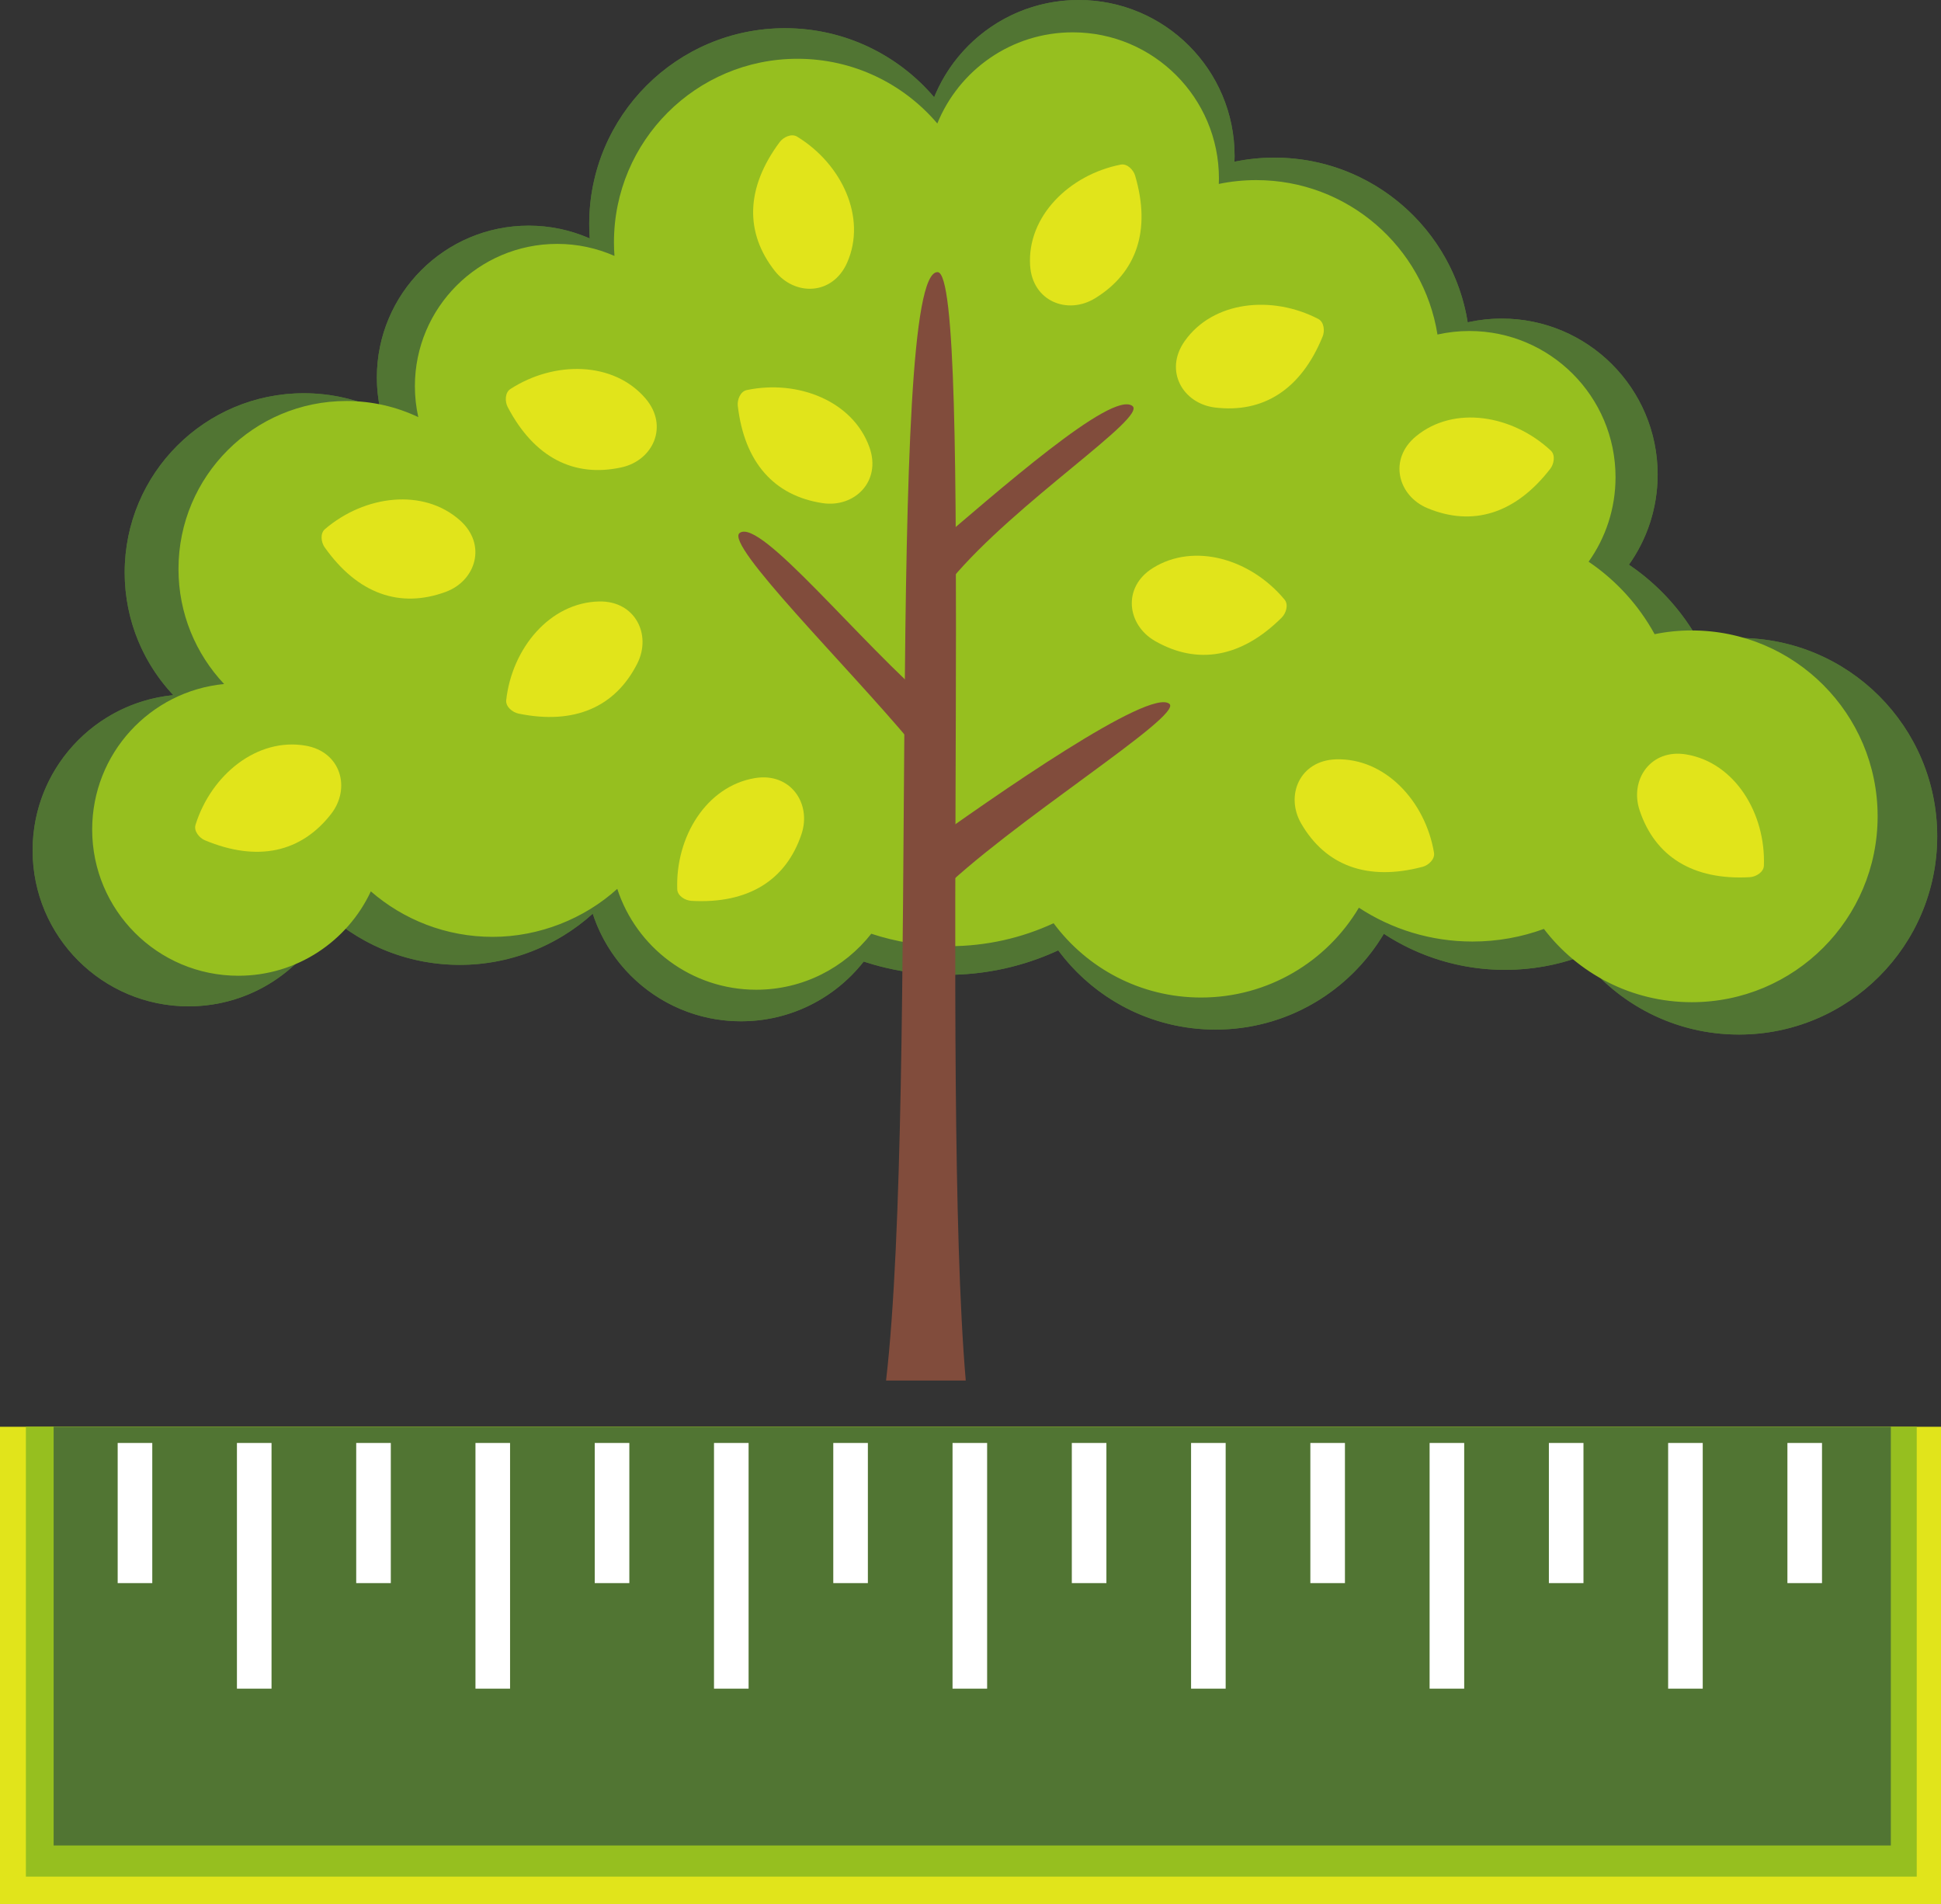
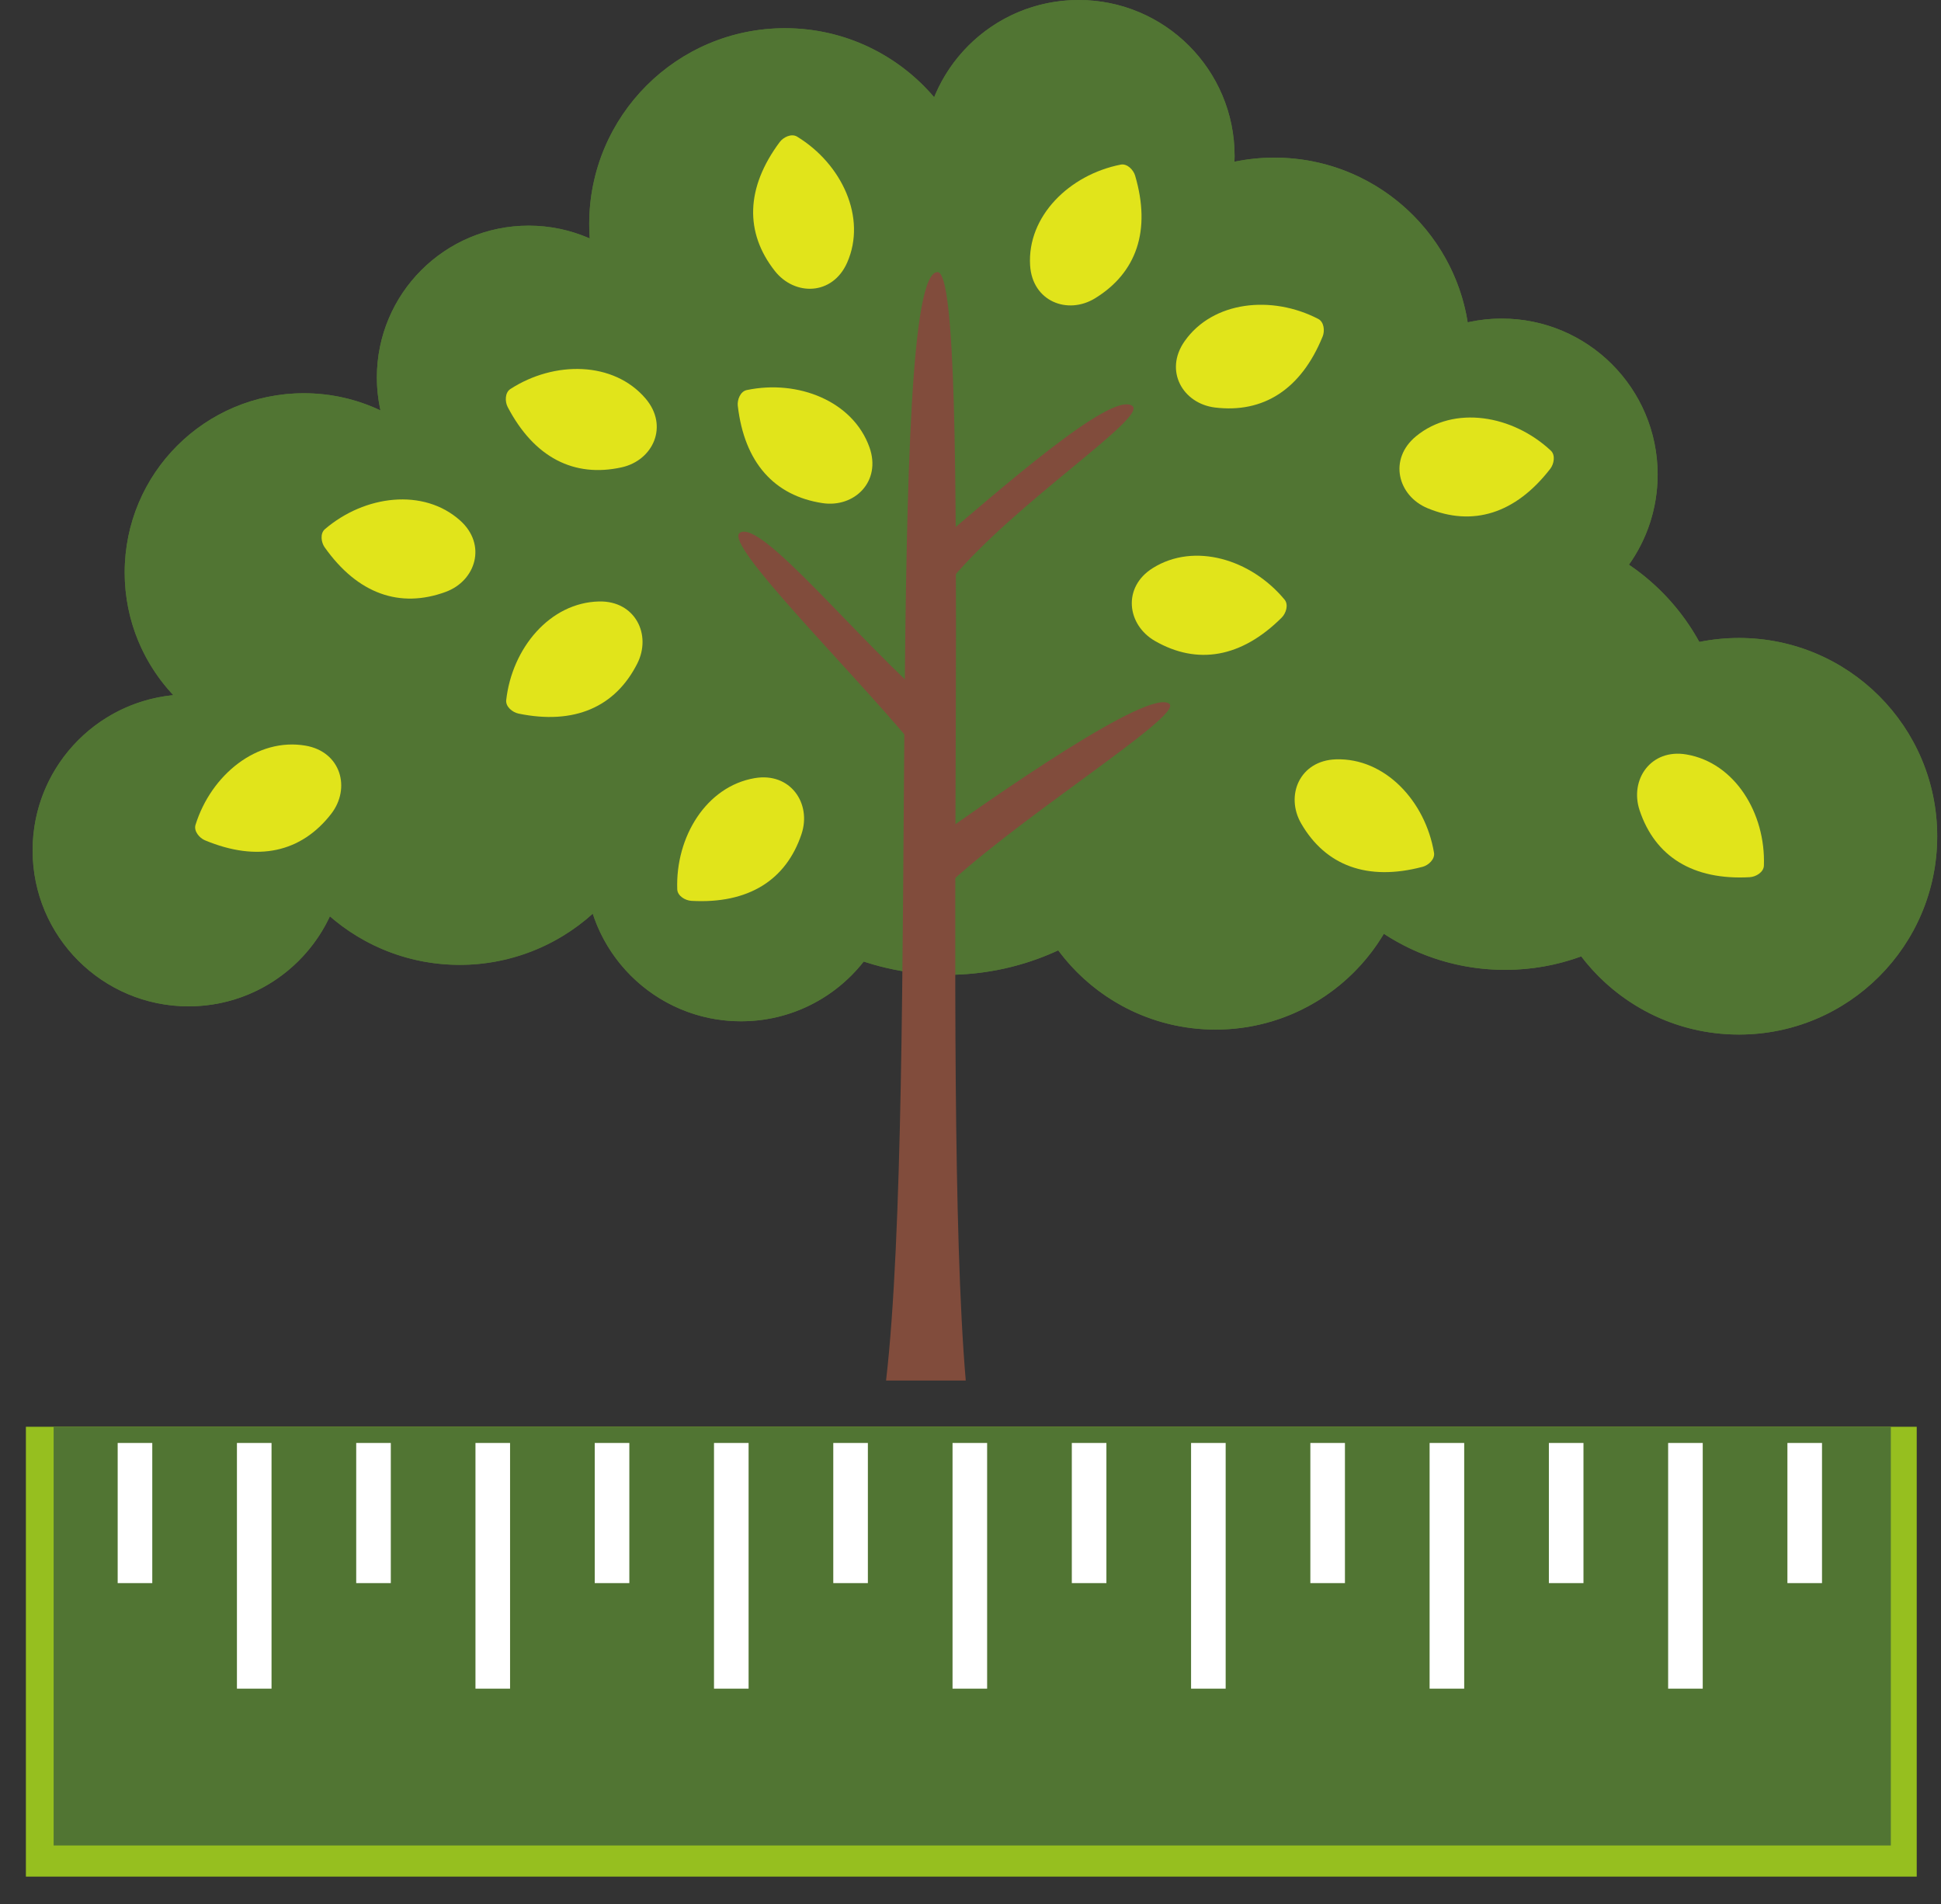
<svg xmlns="http://www.w3.org/2000/svg" id="Layer_2" viewBox="0 0 958.97 940.71">
  <rect x="0" y="0" width="958.97" height="940.71" fill="#333333" stroke="none" />
  <defs>
    <style>
      .cls-1, .cls-2 {
        fill: #e1e41b;
      }

      .cls-1, .cls-3 {
        fill-rule: evenodd;
      }

      .cls-4 {
        fill: #fff;
      }

      .cls-5 {
        fill: #517533;
      }

      .cls-3 {
        fill: #814c3c;
      }

      .cls-6 {
        fill: #96bf1f;
      }
    </style>
  </defs>
  <g id="Layer_1-2" data-name="Layer_1">
    <g>
      <g>
        <circle class="cls-5" cx="93.15" cy="420.08" r="77.05" />
        <circle class="cls-5" cx="366.1" cy="427.46" r="77.05" />
        <circle class="cls-5" cx="741.92" cy="234.43" r="77.05" />
        <circle class="cls-5" cx="532.91" cy="77.05" r="77.05" />
        <circle class="cls-5" cx="467.74" cy="350.41" r="131.15" />
        <circle class="cls-5" cx="600.53" cy="411.89" r="96.72" />
        <ellipse class="cls-5" cx="463.23" cy="262.7" rx="244.26" ry="161.07" />
        <circle class="cls-5" cx="629.63" cy="174.59" r="96.72" />
        <circle class="cls-5" cx="387.82" cy="110.66" r="96.72" />
        <circle class="cls-5" cx="227.17" cy="378.69" r="97.95" />
        <circle class="cls-5" cx="261.19" cy="186.48" r="75" />
        <circle class="cls-5" cx="859.14" cy="413.11" r="97.95" />
        <circle class="cls-5" cx="743.56" cy="369.67" r="109.43" />
        <circle class="cls-5" cx="150.12" cy="282.79" r="88.52" />
      </g>
      <path class="cls-5" d="M859.14,315.16c-6.7,0-13.25.68-19.57,1.96-8.41-15.32-20.37-28.42-34.78-38.16,8.93-12.58,14.19-27.94,14.19-44.53,0-42.55-34.5-77.05-77.05-77.05-5.77,0-11.38.65-16.79,1.86-7.36-46.12-47.31-81.37-95.5-81.37-6.77,0-13.37.7-19.74,2.02.03-.94.07-1.89.07-2.84,0-42.55-34.5-77.05-77.05-77.05-32.28,0-59.92,19.86-71.38,48.03-17.74-20.86-44.17-34.1-73.7-34.1-53.42,0-96.72,43.3-96.72,96.72,0,2.41.09,4.8.26,7.16-9.24-4.07-19.44-6.34-30.18-6.34-41.42,0-75,33.58-75,75,0,5.59.63,11.03,1.79,16.27-11.48-5.44-24.31-8.49-37.86-8.49-48.89,0-88.52,39.63-88.52,88.52,0,23.46,9.13,44.78,24.02,60.62-39.01,3.79-69.51,36.67-69.51,76.68,0,42.55,34.5,77.05,77.05,77.05,30.9,0,57.54-18.2,69.82-44.46,17.19,14.93,39.64,23.97,64.2,23.97s48.31-9.57,65.68-25.29c10.06,30.85,39.04,53.16,73.25,53.16,24.61,0,46.5-11.55,60.61-29.51,12.91,4.25,26.7,6.56,41.03,6.56,19.67,0,38.32-4.34,55.07-12.1,17.62,23.75,45.87,39.15,77.72,39.15,35.37,0,66.3-18.99,83.17-47.33,17.2,11.26,37.77,17.82,59.86,17.82,13.23,0,25.91-2.35,37.64-6.65,17.89,23.47,46.14,38.61,77.93,38.61,54.1,0,97.95-43.85,97.95-97.95s-43.85-97.95-97.95-97.95Z" />
-       <path class="cls-6" d="M835.83,311.43c-6.28,0-12.42.63-18.35,1.84-7.88-14.36-19.09-26.64-32.61-35.78,8.37-11.79,13.3-26.19,13.3-41.75,0-39.89-32.34-72.23-72.23-72.23-5.41,0-10.67.61-15.74,1.74-6.9-43.23-44.35-76.28-89.53-76.28-6.34,0-12.53.65-18.51,1.89.03-.88.07-1.77.07-2.66,0-39.89-32.34-72.23-72.23-72.23-30.27,0-56.17,18.62-66.91,45.03-16.63-19.55-41.41-31.96-69.09-31.96-50.08,0-90.67,40.59-90.67,90.67,0,2.26.09,4.5.25,6.71-8.66-3.81-18.23-5.94-28.29-5.94-38.83,0-70.31,31.48-70.31,70.31,0,5.24.59,10.35,1.68,15.26-10.76-5.1-22.79-7.96-35.49-7.96-45.83,0-82.99,37.15-82.99,82.99,0,21.99,8.57,41.97,22.54,56.82-36.58,3.54-65.18,34.37-65.18,71.88,0,39.89,32.34,72.23,72.23,72.23,28.97,0,53.94-17.06,65.45-41.68,16.12,14,37.16,22.47,60.18,22.47s45.29-8.97,61.57-23.71c9.43,28.92,36.6,49.83,68.67,49.83,23.07,0,43.59-10.83,56.82-27.66,12.1,3.98,25.03,6.15,38.46,6.15,18.44,0,35.92-4.07,51.62-11.34,16.52,22.27,43,36.7,72.86,36.7,33.16,0,62.16-17.8,77.97-44.37,16.13,10.56,35.4,16.71,56.12,16.71,12.4,0,24.29-2.2,35.29-6.23,16.78,22,43.26,36.2,73.06,36.2,50.71,0,91.82-41.11,91.82-91.82s-41.11-91.82-91.82-91.82Z" />
-       <rect class="cls-2" x="0" y="704.81" width="958.97" height="235.9" />
      <rect class="cls-6" x="12.79" y="704.81" width="934.19" height="222.22" />
      <rect class="cls-5" x="26.5" y="704.81" width="907.69" height="206.84" />
      <g>
        <rect class="cls-4" x="58.14" y="712.81" width="17.09" height="69.23" />
        <rect class="cls-4" x="117.06" y="712.81" width="17.09" height="121.37" />
        <rect class="cls-4" x="175.99" y="712.81" width="17.09" height="69.23" />
        <rect class="cls-4" x="234.91" y="712.81" width="17.09" height="121.37" />
        <rect class="cls-4" x="293.84" y="712.81" width="17.09" height="69.23" />
        <rect class="cls-4" x="352.76" y="712.81" width="17.09" height="121.37" />
        <rect class="cls-4" x="411.69" y="712.81" width="17.09" height="69.23" />
        <rect class="cls-4" x="470.61" y="712.81" width="17.09" height="121.37" />
        <rect class="cls-4" x="529.54" y="712.81" width="17.09" height="69.23" />
        <rect class="cls-4" x="588.46" y="712.81" width="17.09" height="121.37" />
        <rect class="cls-4" x="647.39" y="712.81" width="17.09" height="69.23" />
        <rect class="cls-4" x="706.31" y="712.81" width="17.09" height="121.37" />
        <rect class="cls-4" x="765.24" y="712.81" width="17.09" height="69.23" />
        <rect class="cls-4" x="883.09" y="712.81" width="17.09" height="69.23" />
        <rect class="cls-4" x="824.16" y="712.81" width="17.09" height="121.37" />
      </g>
      <g>
        <path class="cls-3" d="M437.77,681.97c16.52-142.58-.79-548.38,25.48-547.54,17.98.58,1.33,401.1,13.89,547.54h-39.36Z" />
        <path class="cls-3" d="M451.75,421.58c41.46-29.81,116.06-81.66,125.97-73.92,7.39,5.78-79.51,59.15-115.35,95.05l-10.62-21.13Z" />
        <path class="cls-3" d="M462.37,349.53c-37.89-32.25-86.59-93.73-96.91-86.27-7.7,5.56,53.12,65.63,85,103.83l11.91-17.56Z" />
        <path class="cls-3" d="M456.63,273.61c37.89-32.24,92.47-80.57,102.8-73.11,7.7,5.57-57.52,47.5-89.41,85.7l-13.39-12.58Z" />
      </g>
      <path class="cls-1" d="M560.82,86.77c7.97,27.1.71,47.96-19.74,60.55-13.6,8.37-31.07,1.57-32.15-16.26-1.47-24.21,19.39-44.76,44.78-49.74,3.22-.63,6.28,2.61,7.12,5.46Z" />
      <path class="cls-1" d="M702.84,428.2c-27.31,7.22-47.96-.61-59.98-21.4-7.99-13.83-.72-31.11,17.14-31.69,24.24-.8,44.21,20.61,48.49,46.13.55,3.24-2.79,6.21-5.65,6.97Z" />
      <path class="cls-1" d="M256.13,352.5c27.67,5.7,47.86-3.25,58.71-24.68,7.22-14.25-.99-31.1-18.86-30.7-24.24.54-43,23.01-45.88,48.73-.36,3.26,3.12,6.04,6.03,6.64Z" />
-       <path class="cls-1" d="M364.52,200.49c3.25,28.06,18.07,44.43,41.81,48.04,15.79,2.4,29.22-10.68,23.25-27.52-8.1-22.86-35.32-33.64-60.64-28.32-3.21.67-4.76,4.86-4.43,7.8Z" />
+       <path class="cls-1" d="M364.52,200.49c3.25,28.06,18.07,44.43,41.81,48.04,15.79,2.4,29.22-10.68,23.25-27.52-8.1-22.86-35.32-33.64-60.64-28.32-3.21.67-4.76,4.86-4.43,7.8" />
      <path class="cls-1" d="M250.82,201.05c13.1,25.03,32.82,34.99,56.27,29.82,15.6-3.43,23.44-20.46,11.83-34.03-15.76-18.42-45.04-18.72-66.77-4.66-2.75,1.78-2.7,6.25-1.33,8.87Z" />
      <path class="cls-1" d="M385.24,70.15c-16.87,22.66-17.3,44.74-2.48,63.64,9.85,12.57,28.6,12.26,35.8-4.1,9.77-22.19-2.65-48.71-24.74-62.19-2.8-1.71-6.8.27-8.57,2.65Z" />
      <path class="cls-1" d="M653.45,166.26c-10.66,26.16-29.33,37.95-53.17,35.05-15.86-1.94-25.28-18.13-15.01-32.76,13.94-19.84,43.06-22.92,66.02-11,2.92,1.51,3.29,5.96,2.17,8.7Z" />
      <path class="cls-1" d="M765.94,231.56c-17.28,22.34-38.44,28.69-60.62,19.5-14.75-6.11-19.49-24.25-5.68-35.58,18.75-15.38,47.63-10.54,66.55,7.11,2.4,2.24,1.57,6.62-.25,8.97Z" />
      <path class="cls-1" d="M864.54,433.32c-28.2,1.59-46.87-10.23-54.47-33.01-5.05-15.15,5.54-30.62,23.15-27.61,23.91,4.08,39.18,29.06,38.25,54.92-.12,3.28-3.97,5.52-6.93,5.69Z" />
      <path class="cls-1" d="M341.54,445.01c28.2,1.59,46.86-10.23,54.46-33.01,5.05-15.15-5.53-30.62-23.15-27.61-23.9,4.08-39.17,29.06-38.25,54.92.12,3.28,3.97,5.52,6.93,5.69Z" />
      <path class="cls-1" d="M101.26,415.1c26.07,10.87,47.6,5.93,62.34-13.03,9.8-12.61,4.95-30.71-12.66-33.73-23.9-4.09-46.61,14.39-54.33,39.09-.98,3.13,1.91,6.53,4.65,7.67Z" />
      <path class="cls-1" d="M633.25,305.08c-20.01,19.94-41.81,23.52-62.63,11.55-13.85-7.96-16.22-26.56-1.06-36.02,20.57-12.84,48.58-4.33,65.09,15.6,2.09,2.53.7,6.77-1.4,8.86Z" />
      <path class="cls-1" d="M160.4,270.36c16.32,23.06,37.19,30.3,59.74,22.05,15-5.48,20.5-23.4,7.18-35.3-18.08-16.16-47.14-12.54-66.79,4.29-2.49,2.13-1.85,6.55-.13,8.97Z" />
    </g>
  </g>
</svg>